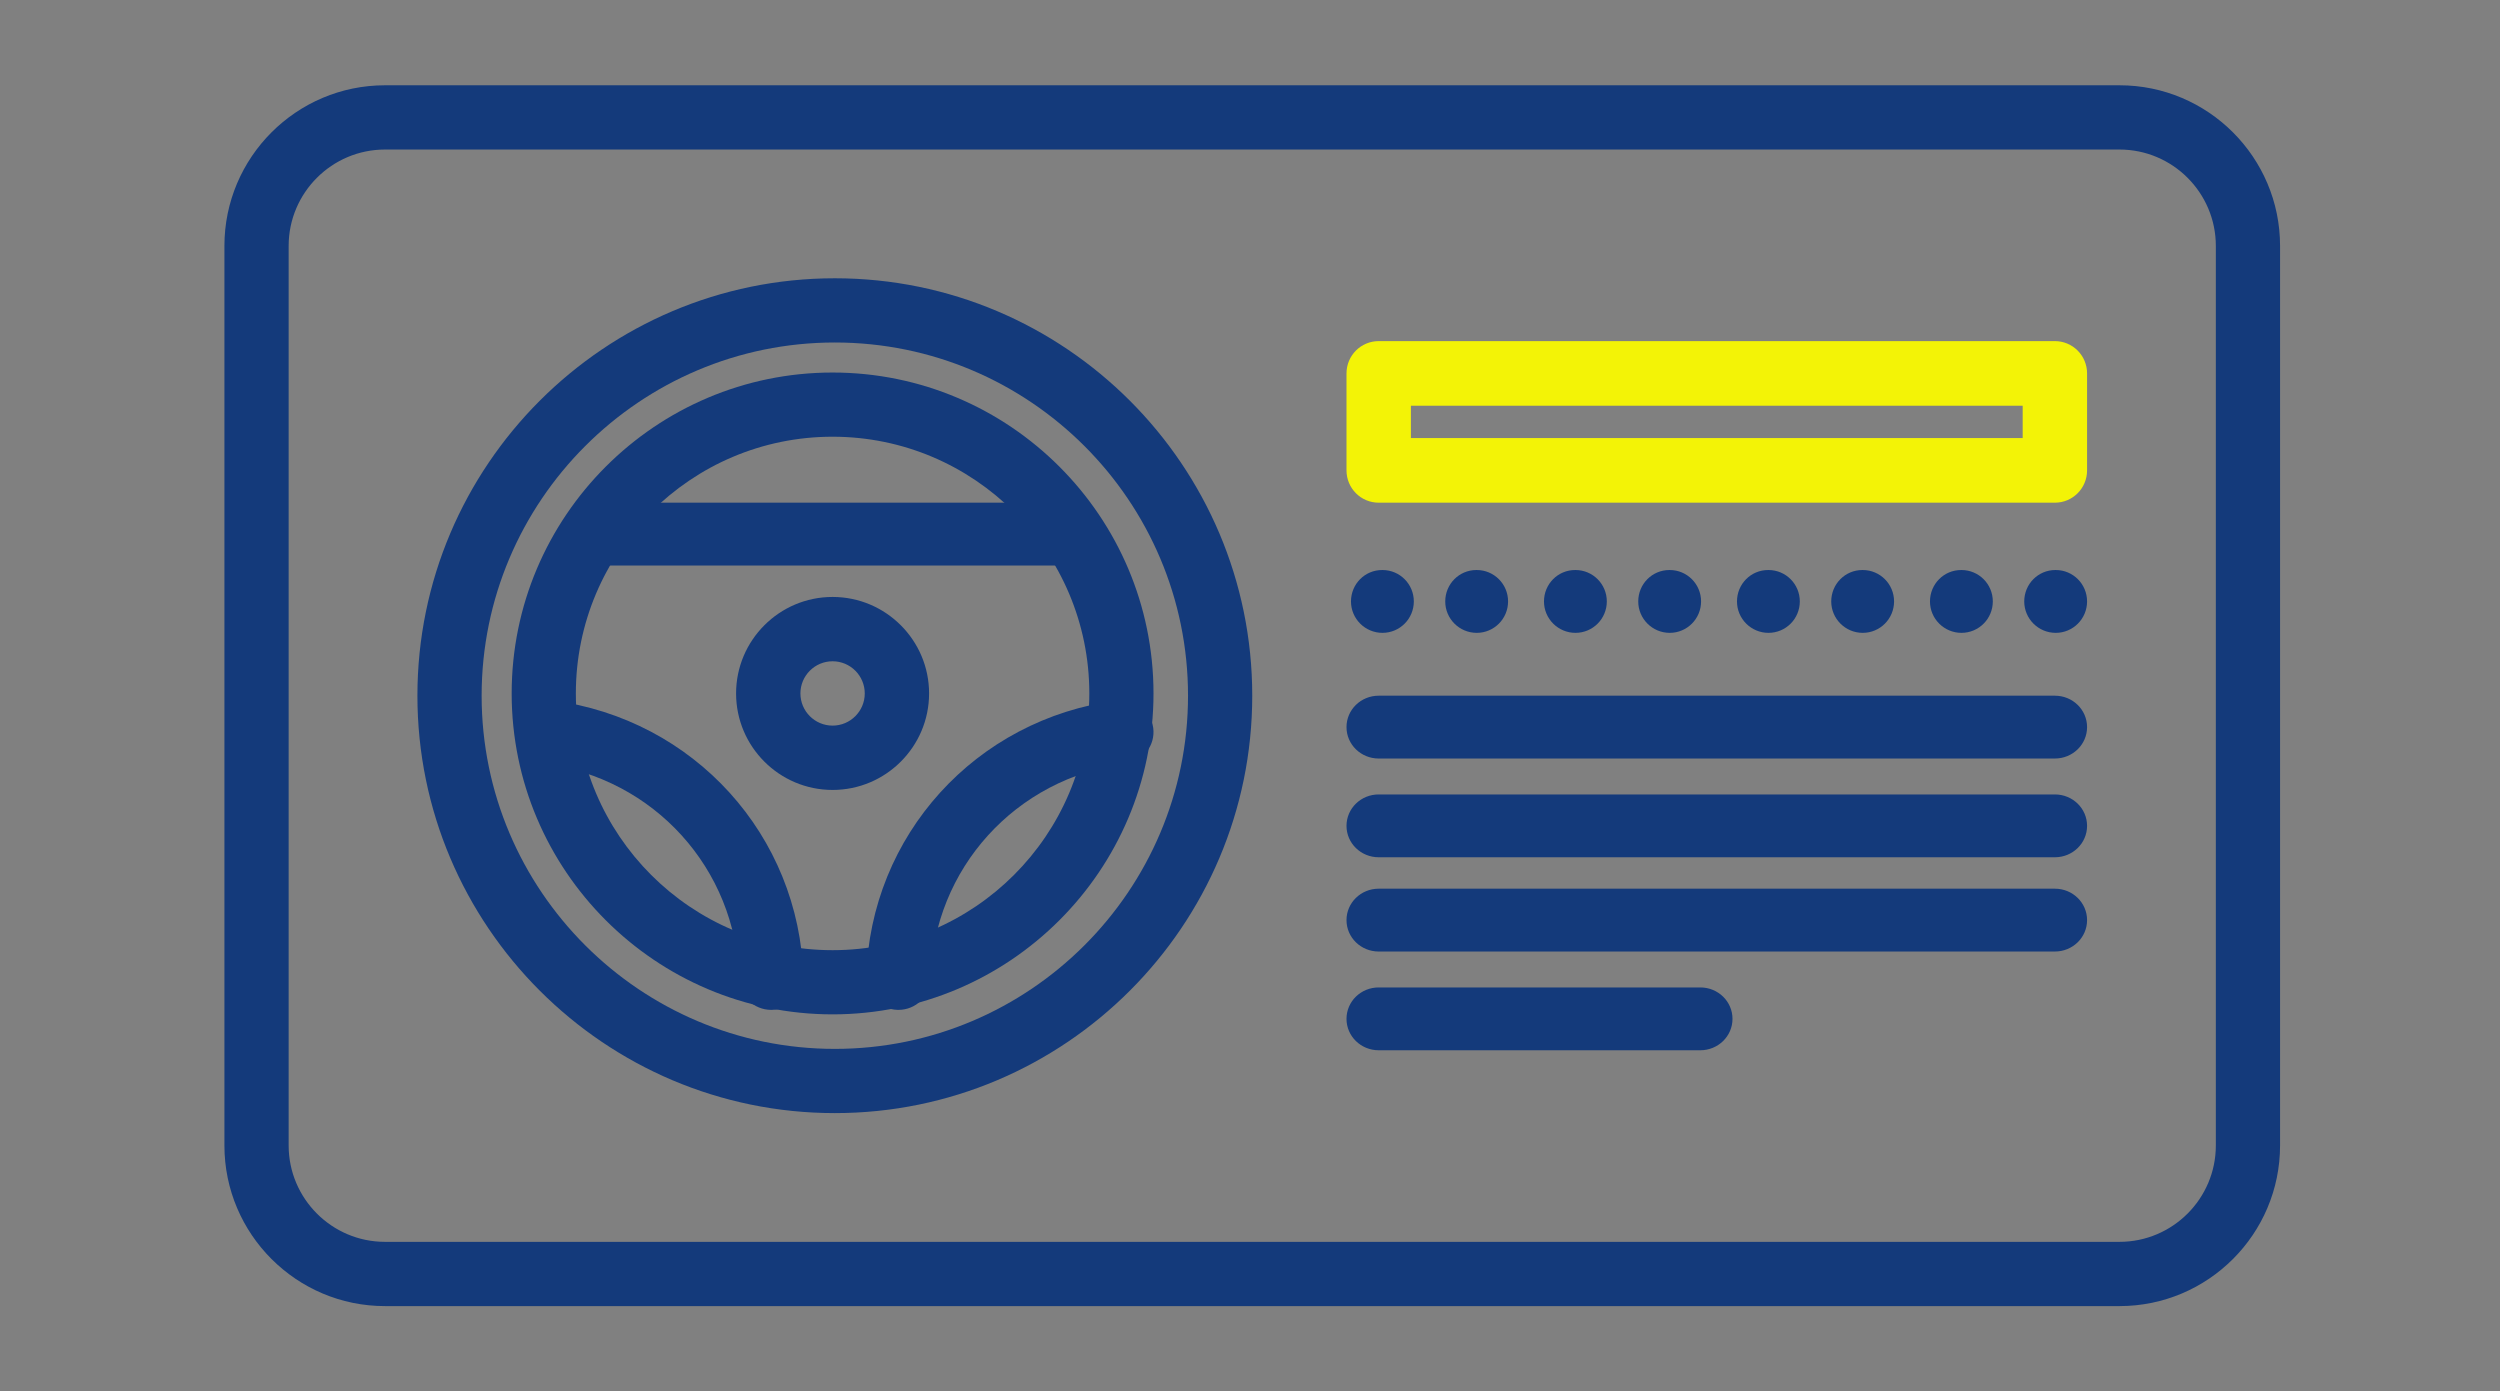
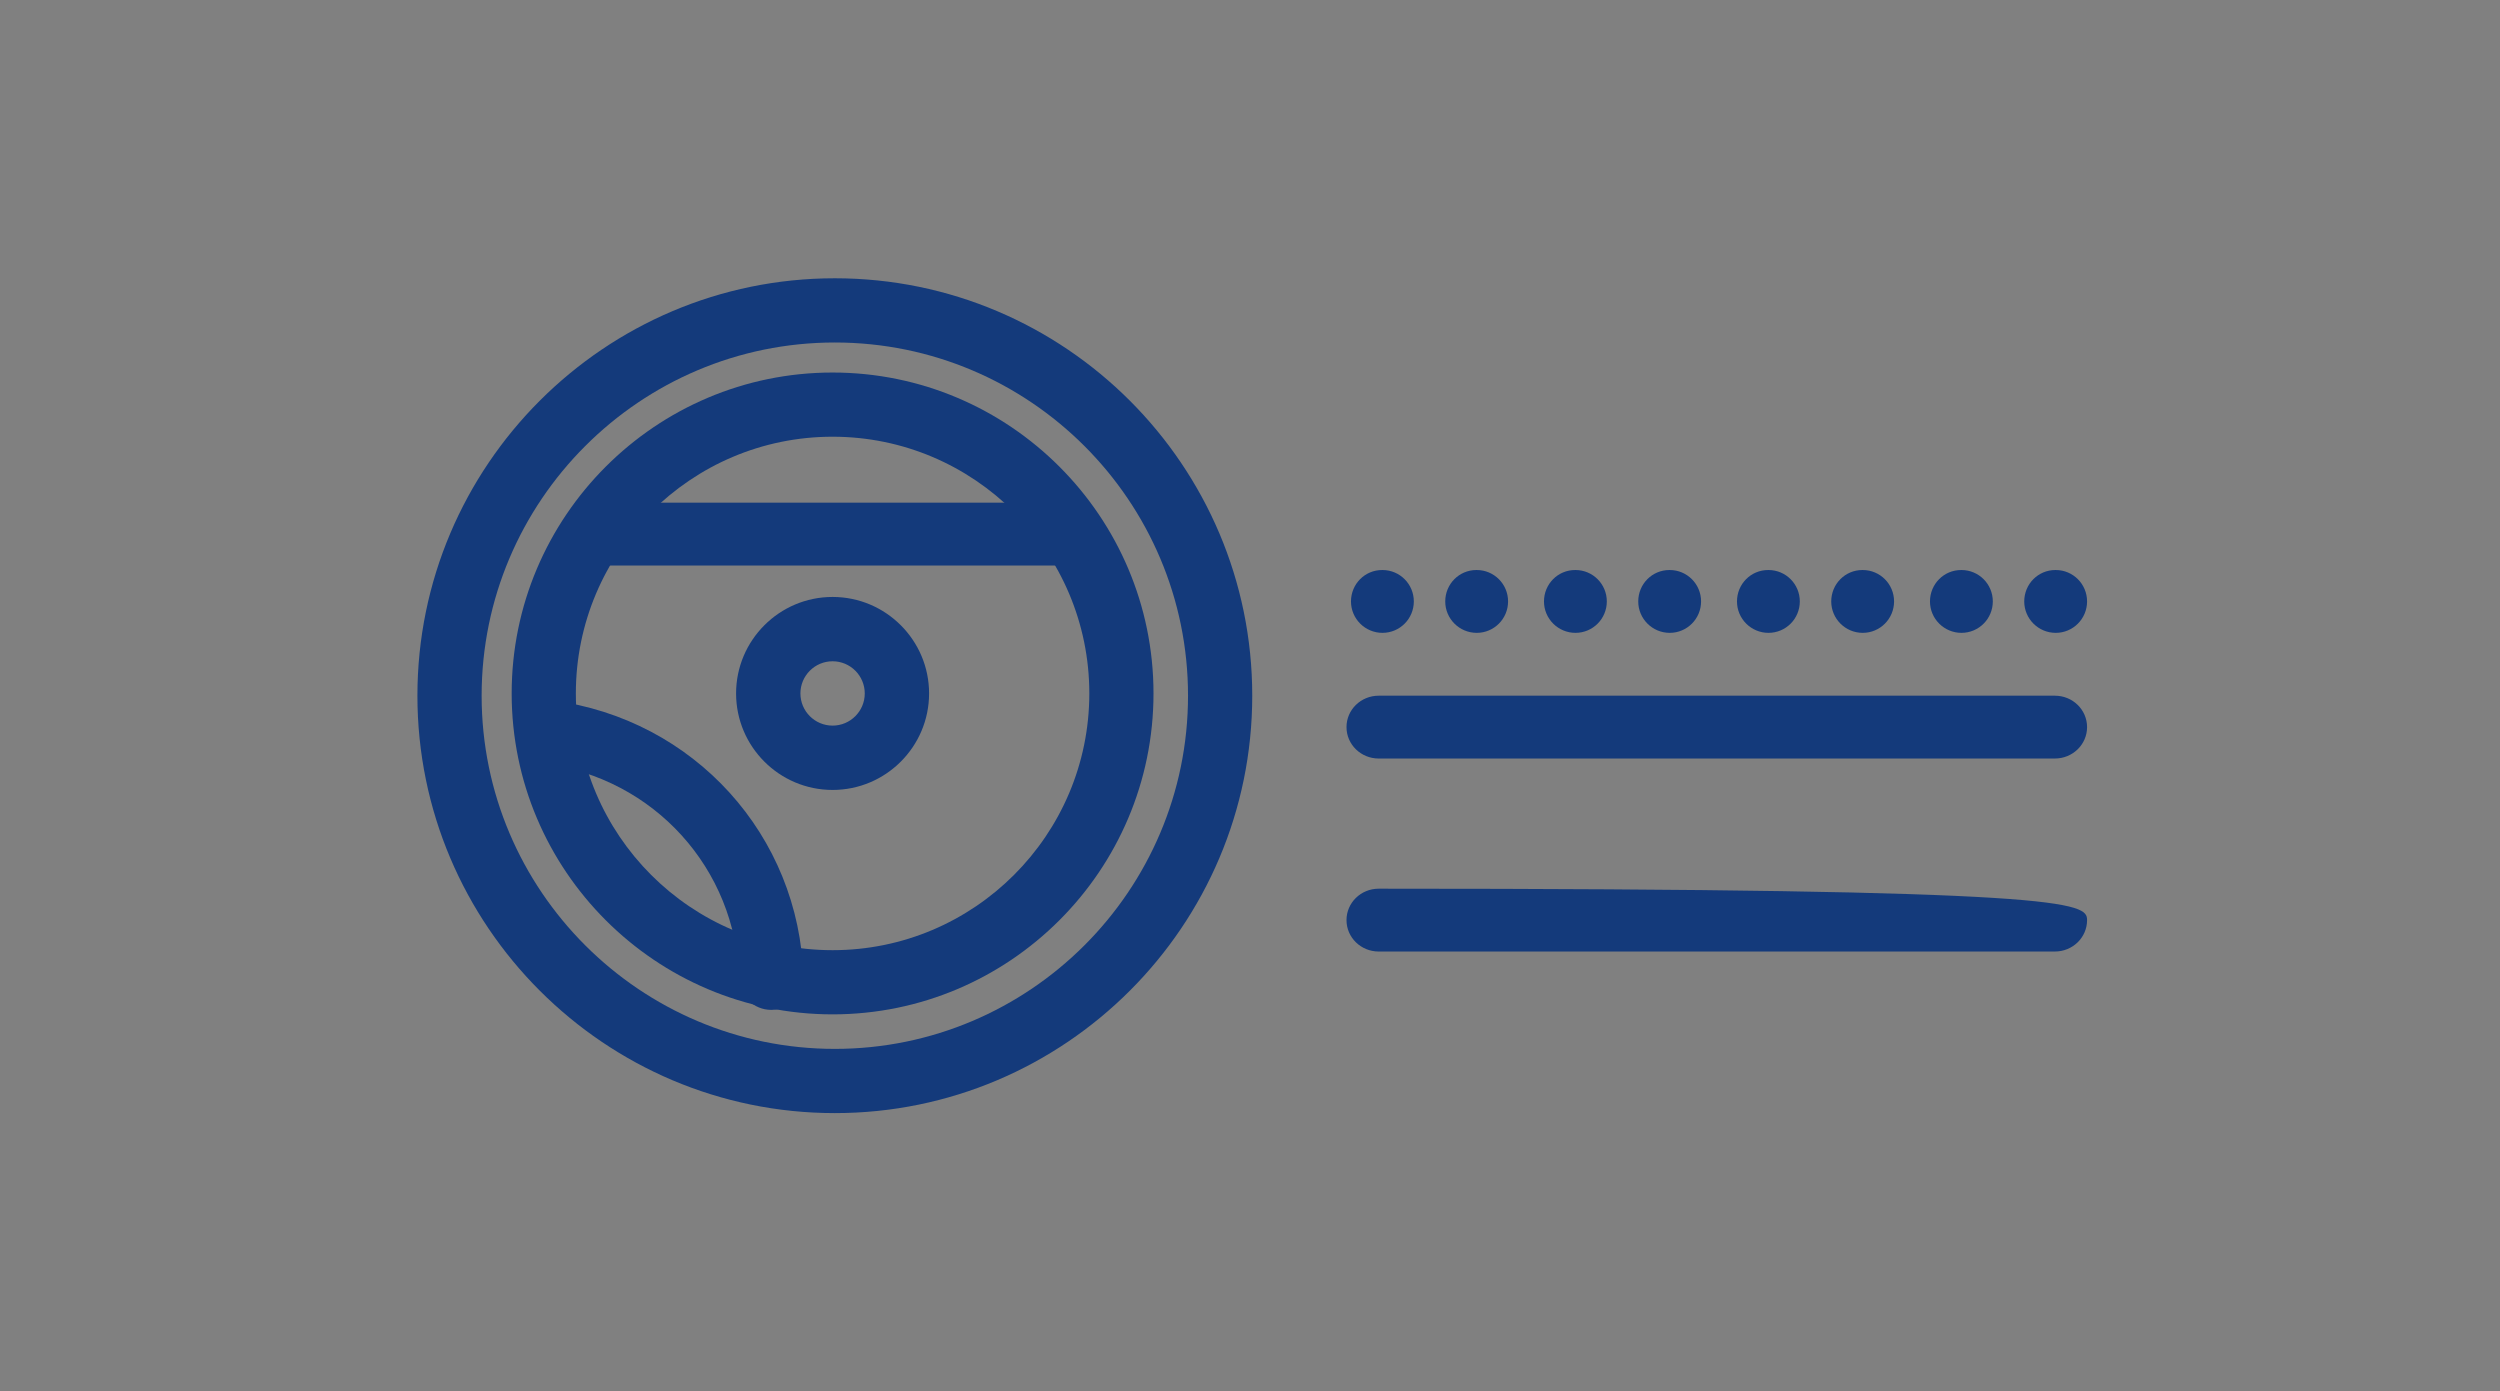
<svg xmlns="http://www.w3.org/2000/svg" width="557px" height="310px" viewBox="0 0 557 310" version="1.1">
  <rect x="0" y="0" width="557" height="310" fill="#808080" stroke="none" />
  <title>Artboard</title>
  <g id="Artboard" stroke="none" stroke-width="1" fill="none" fill-rule="evenodd">
    <g id="noun-driving-license-5066367" transform="translate(50, 19)" fill-rule="nonzero">
-       <path d="M422.219,272 L35.781,272 C16.05,272 0,255.946 0,236.211 L0,35.789 C0,16.054 16.05,0 35.781,0 L422.219,0 C441.95,0 458,16.054 458,35.789 L458,236.211 C458,255.946 441.95,272 422.219,272 Z M35.781,14.316 C23.944,14.316 14.312,23.95 14.312,35.789 L14.312,236.211 C14.312,248.05 23.944,257.684 35.781,257.684 L422.219,257.684 C434.056,257.684 443.688,248.05 443.688,236.211 L443.688,35.789 C443.688,23.95 434.056,14.316 422.219,14.316 L35.781,14.316 Z" id="Shape" fill="#143A7B" />
      <path d="M407.826,150 L257.174,150 C253.206,150 250,146.872 250,143 C250,139.128 253.206,136 257.174,136 L407.826,136 C411.794,136 415,139.128 415,143 C415,146.872 411.794,150 407.826,150 Z" id="Path" fill="#143A7B" />
-       <path d="M407.826,172 L257.174,172 C253.206,172 250,168.872 250,165 C250,161.128 253.206,158 257.174,158 L407.826,158 C411.794,158 415,161.128 415,165 C415,168.872 411.794,172 407.826,172 Z" id="Path" fill="#143A7B" />
-       <path d="M407.826,193 L257.174,193 C253.206,193 250,189.872 250,186 C250,182.128 253.206,179 257.174,179 L407.826,179 C411.794,179 415,182.128 415,186 C415,189.872 411.794,193 407.826,193 Z" id="Path" fill="#143A7B" />
-       <path d="M328.827,215 L257.173,215 C253.205,215 250,211.872 250,208 C250,204.128 253.205,201 257.173,201 L328.827,201 C332.795,201 336,204.128 336,208 C336,211.872 332.792,215 328.827,215 Z" id="Path" fill="#143A7B" />
-       <path d="M407.826,93 L257.174,93 C253.206,93 250,89.782 250,85.8 L250,64.2 C250,60.218 253.206,57 257.174,57 L407.826,57 C411.794,57 415,60.218 415,64.2 L415,85.8 C415,89.782 411.794,93 407.826,93 Z M264.347,78.6 L400.653,78.6 L400.653,71.4 L264.347,71.4 L264.347,78.6 Z" id="Shape" fill="#F3F306" />
+       <path d="M407.826,193 L257.174,193 C253.206,193 250,189.872 250,186 C250,182.128 253.206,179 257.174,179 C411.794,179 415,182.128 415,186 C415,189.872 411.794,193 407.826,193 Z" id="Path" fill="#143A7B" />
      <path d="M258.016,122 C254.154,122 251,118.872 251,115 C251,111.128 254.085,108 257.941,108 L258.019,108 C261.871,108 265,111.128 265,115 C264.997,118.872 261.871,122 258.016,122 L258.016,122 Z" id="Path" fill="#143A7B" />
      <path d="M279.016,122 C275.154,122 272,118.872 272,115 C272,111.128 275.085,108 278.941,108 L279.019,108 C282.871,108 286,111.128 286,115 C285.997,118.872 282.871,122 279.016,122 L279.016,122 Z" id="Path" fill="#143A7B" />
      <path d="M301.016,122 C297.154,122 294,118.872 294,115 C294,111.128 297.085,108 300.941,108 L301.019,108 C304.871,108 308,111.128 308,115 C307.997,118.872 304.871,122 301.016,122 L301.016,122 Z" id="Path" fill="#143A7B" />
      <path d="M322.016,122 C318.154,122 315,118.872 315,115 C315,111.128 318.085,108 321.941,108 L322.019,108 C325.871,108 329,111.128 329,115 C328.997,118.872 325.871,122 322.016,122 L322.016,122 Z" id="Path" fill="#143A7B" />
      <path d="M344.016,122 C340.154,122 337,118.872 337,115 C337,111.128 340.085,108 343.941,108 L344.019,108 C347.871,108 351,111.128 351,115 C350.997,118.872 347.871,122 344.016,122 L344.016,122 Z" id="Path" fill="#143A7B" />
      <path d="M365.016,122 C361.154,122 358,118.872 358,115 C358,111.128 361.085,108 364.941,108 L365.019,108 C368.871,108 372,111.128 372,115 C371.997,118.872 368.871,122 365.016,122 L365.016,122 Z" id="Path" fill="#143A7B" />
      <path d="M387.016,122 C383.154,122 380,118.872 380,115 C380,111.128 383.085,108 386.941,108 L387.019,108 C390.871,108 394,111.128 394,115 C393.997,118.872 390.871,122 387.016,122 L387.016,122 Z" id="Path" fill="#143A7B" />
      <path d="M408.016,122 C404.154,122 401,118.872 401,115 C401,111.128 404.085,108 407.941,108 L408.019,108 C411.871,108 415,111.128 415,115 C414.997,118.872 411.871,122 408.016,122 L408.016,122 Z" id="Path" fill="#143A7B" />
      <path d="M136,229 C84.722,229 43,187.278 43,136 C43,84.722 84.722,43 136,43 C187.278,43 229,84.722 229,136 C229,187.278 187.278,229 136,229 Z M136,57.308 C92.611,57.308 57.308,92.611 57.308,136 C57.308,179.389 92.611,214.692 136,214.692 C179.389,214.692 214.692,179.389 214.692,136 C214.692,92.611 179.396,57.308 136,57.308 Z" id="Shape" fill="#143A7B" />
      <path d="M135.5,207 C96.076,207 64,174.924 64,135.5 C64,96.076 96.076,64 135.5,64 C174.924,64 207,96.076 207,135.5 C207,174.924 174.924,207 135.5,207 Z M135.5,78.3 C103.96,78.3 78.3,103.96 78.3,135.5 C78.3,167.04 103.96,192.7 135.5,192.7 C167.04,192.7 192.7,167.04 192.7,135.5 C192.7,103.96 167.04,78.3 135.5,78.3 L135.5,78.3 Z" id="Shape" fill="#143A7B" />
      <path d="M135.5,157 C123.646,157 114,147.354 114,135.5 C114,123.646 123.646,114 135.5,114 C147.354,114 157,123.646 157,135.5 C157,147.354 147.354,157 135.5,157 L135.5,157 Z M135.5,128.333 C131.546,128.333 128.333,131.546 128.333,135.5 C128.333,139.454 131.546,142.667 135.5,142.667 C139.454,142.667 142.667,139.454 142.667,135.5 C142.667,131.542 139.458,128.333 135.5,128.333 Z" id="Shape" fill="#143A7B" />
      <path d="M188.869,107 L82.131,107 C78.187,107 75,103.872 75,100 C75,96.128 78.187,93 82.131,93 L188.869,93 C192.813,93 196,96.128 196,100 C196,103.872 192.813,107 188.869,107 Z" id="Path" fill="#143A7B" />
-       <path d="M150.178,206 L149.977,206 C146.023,205.886 142.903,202.617 143.002,198.7 C143.876,167.131 167.375,141.21 198.889,137.065 C202.837,136.538 206.42,139.283 206.938,143.171 C207.453,147.06 204.695,150.643 200.783,151.157 C176.288,154.379 158.013,174.534 157.338,199.084 C157.223,202.943 154.043,206 150.178,206 L150.178,206 Z" id="Path" fill="#143A7B" />
      <path d="M121.822,206 C117.96,206 114.777,202.944 114.662,199.081 C113.987,174.532 95.712,154.378 71.219,151.158 C67.3,150.647 64.539,147.07 65.064,143.173 C65.589,139.275 69.162,136.533 73.113,137.066 C104.616,141.211 128.121,167.131 128.997,198.697 C129.106,202.62 125.98,205.892 122.023,205.997 C121.956,206 121.892,206 121.821,206 L121.822,206 Z" id="Path" fill="#143A7B" />
    </g>
  </g>
</svg>